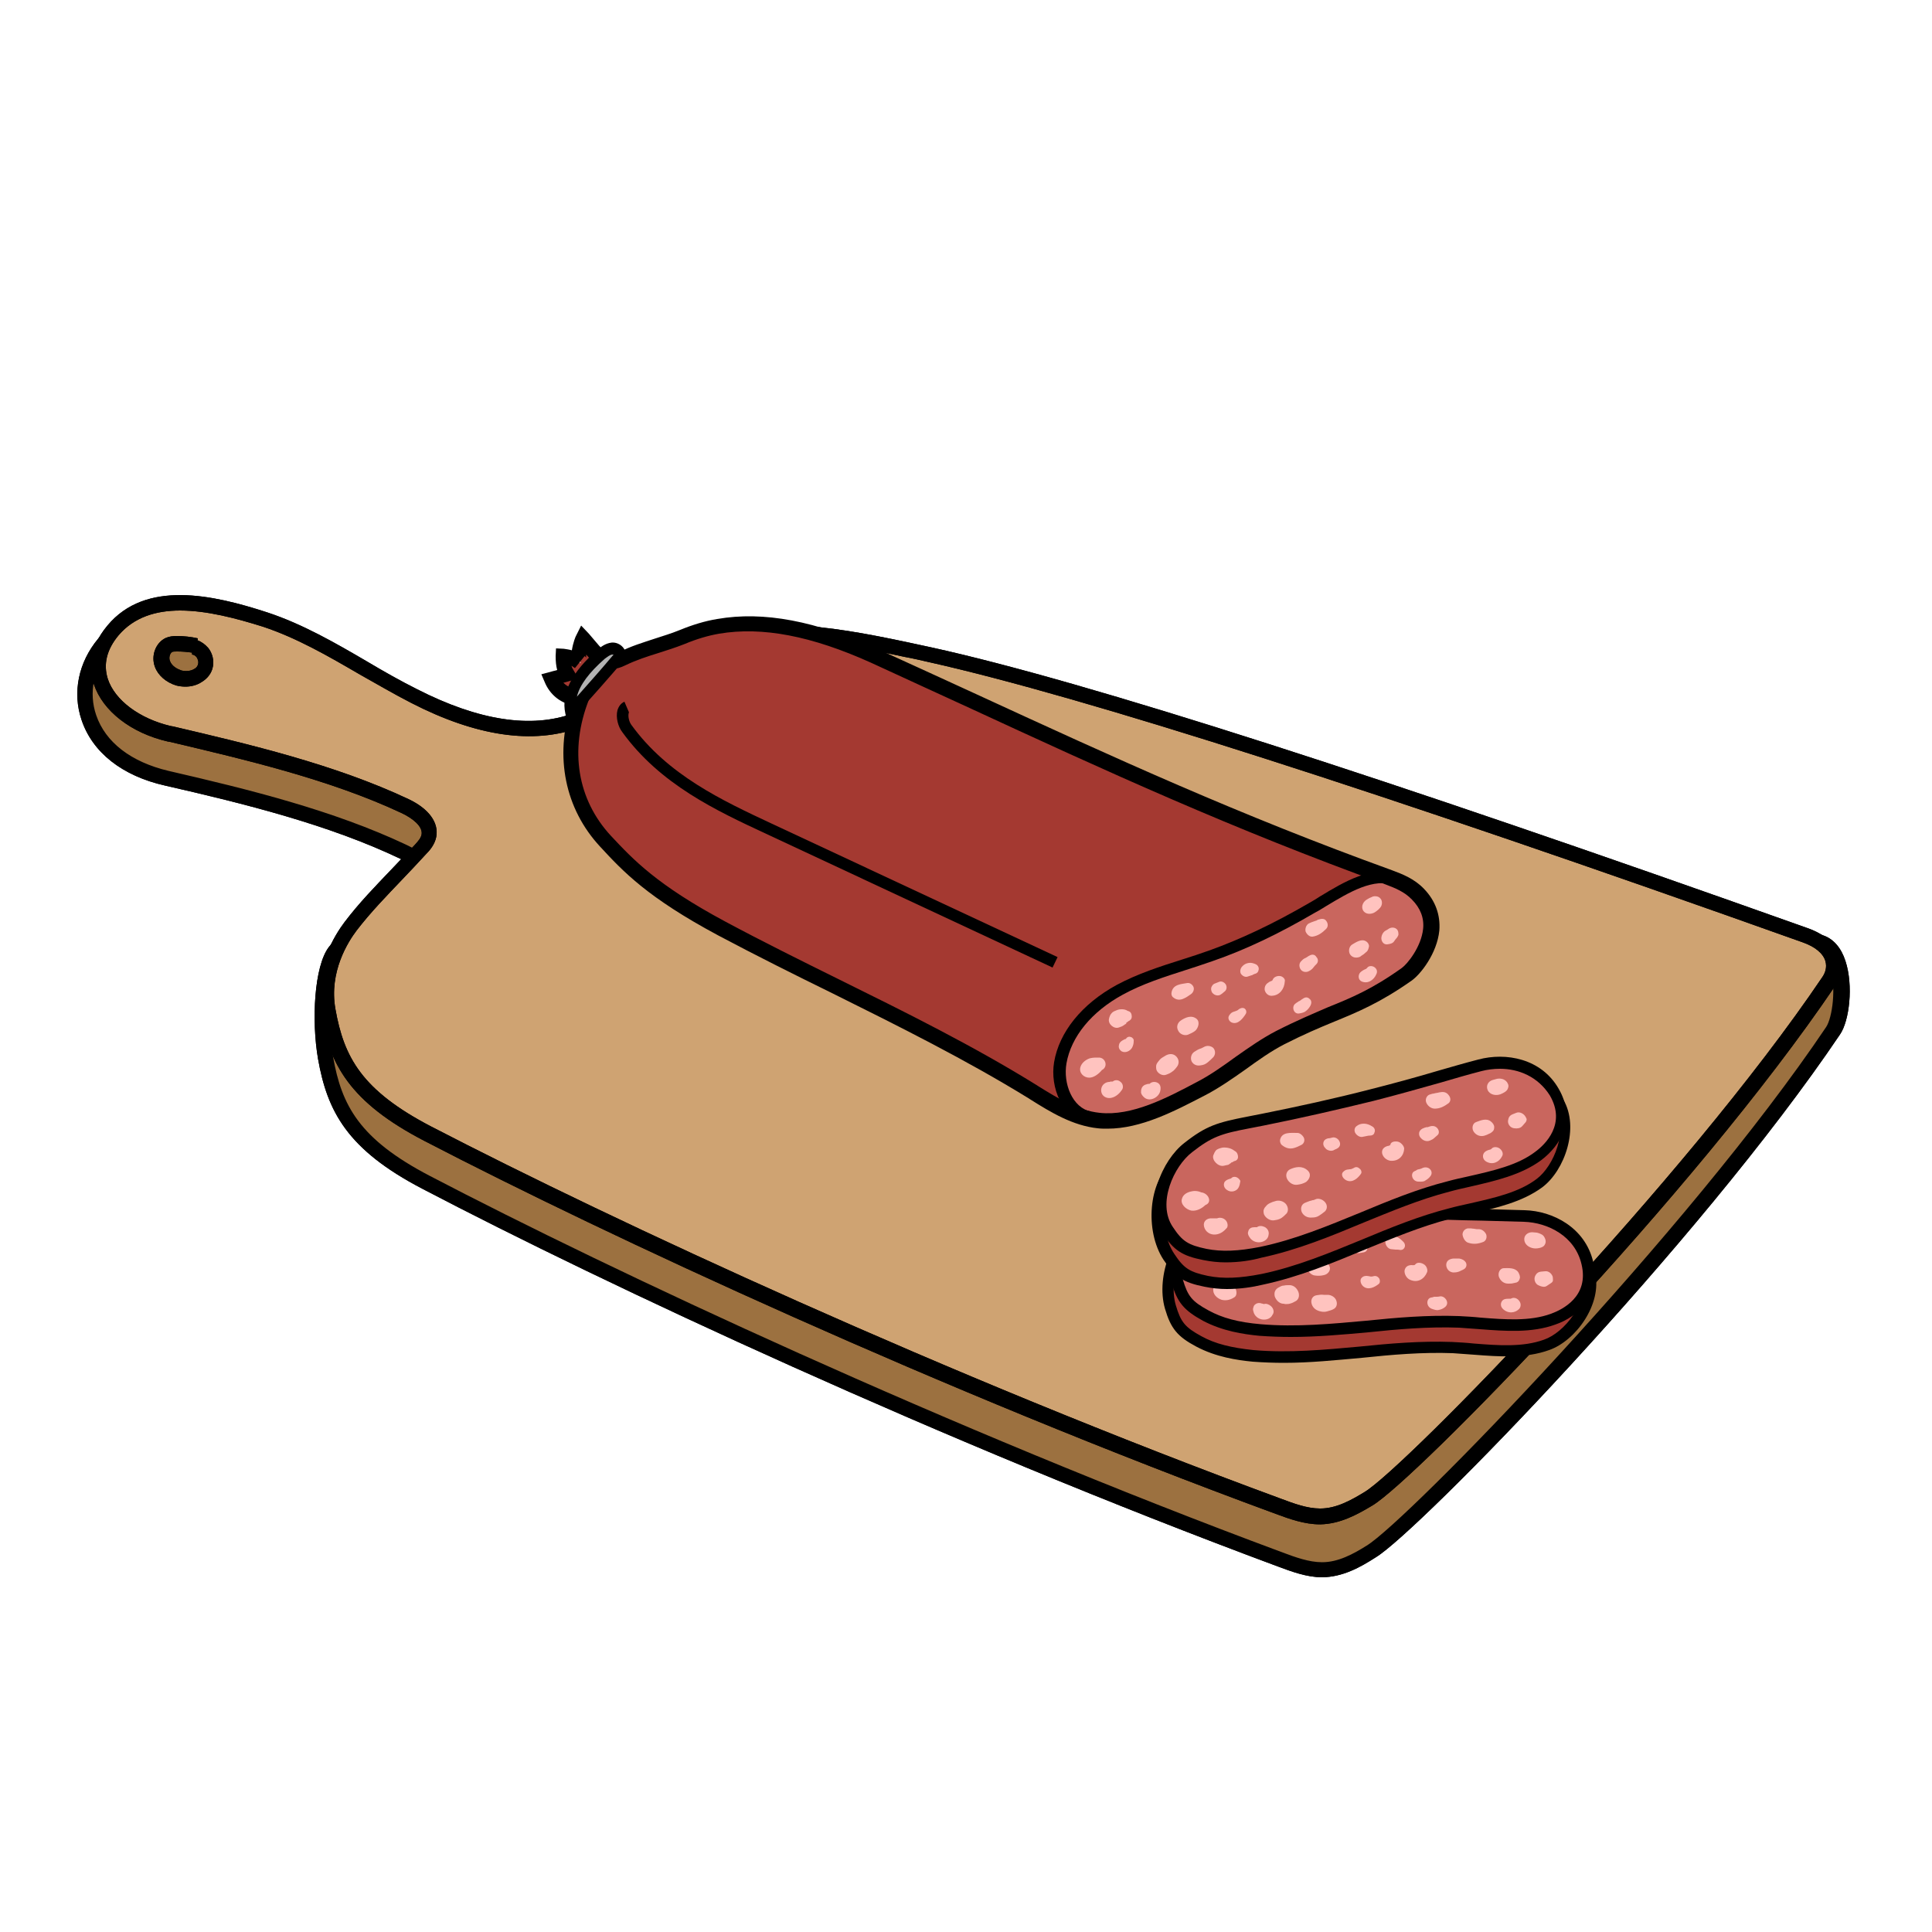
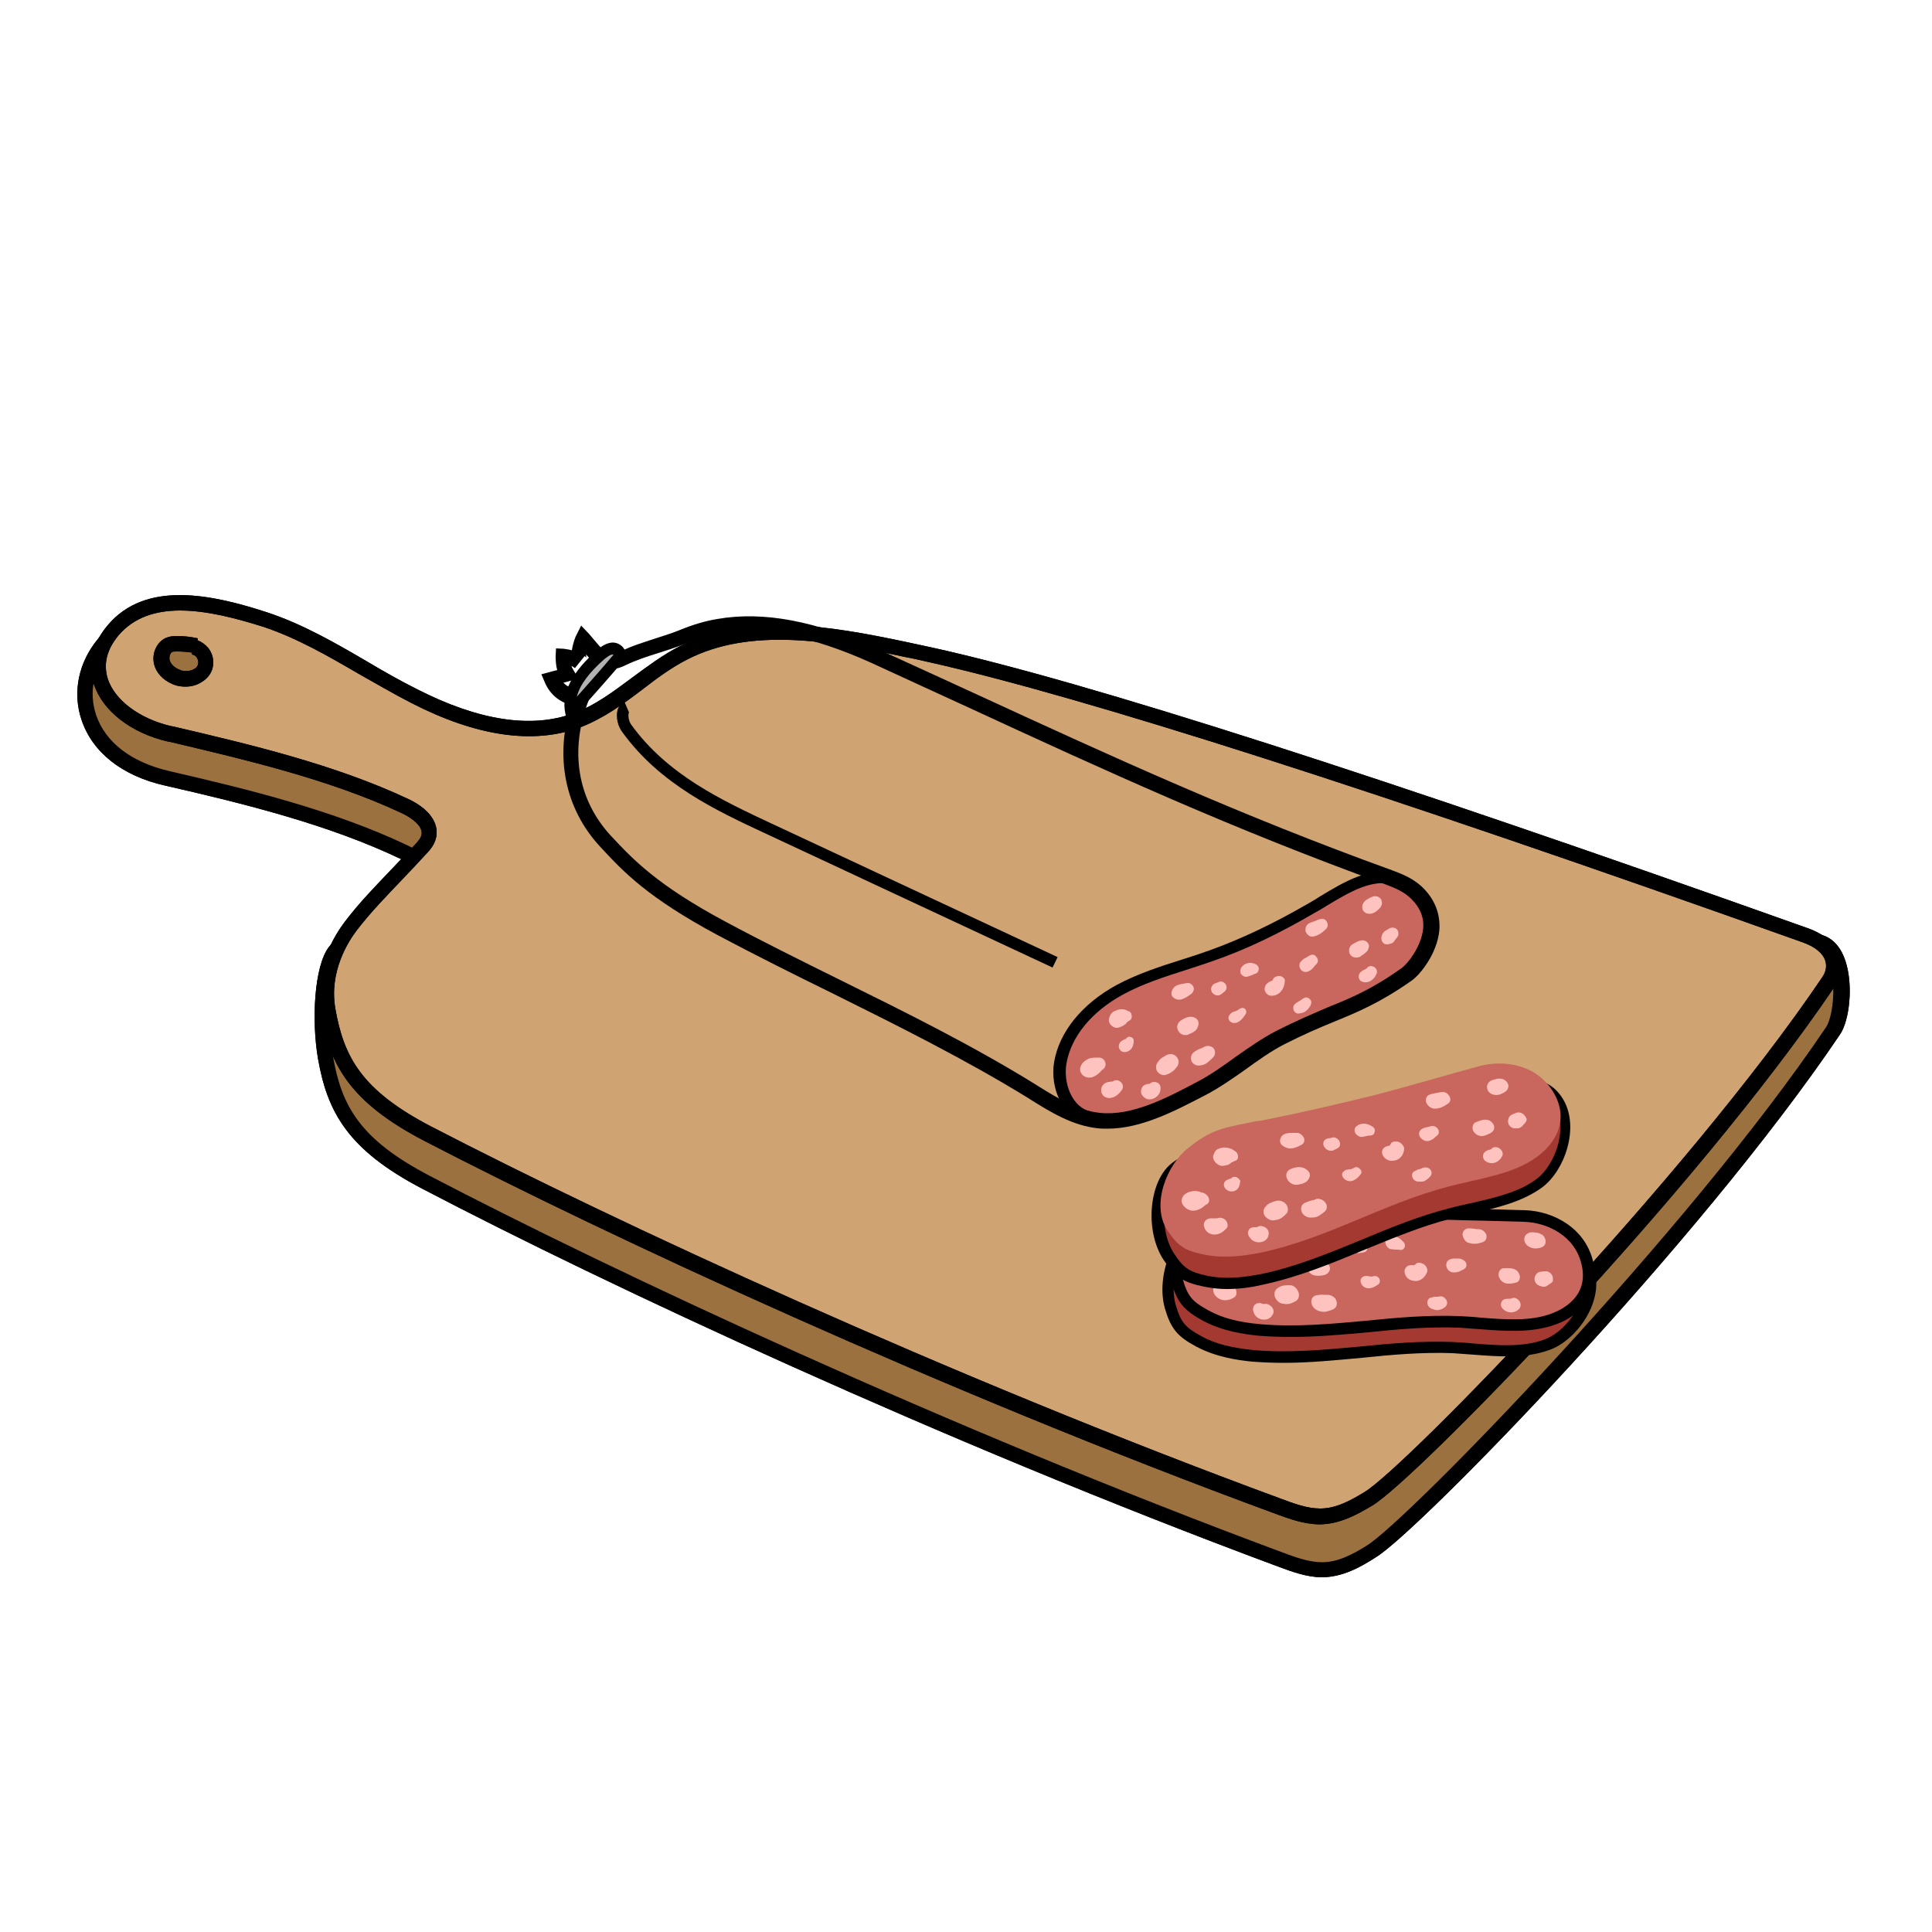
<svg xmlns="http://www.w3.org/2000/svg" version="1.1" id="Layer_1" x="0px" y="0px" viewBox="0 0 500 500" style="enable-background:new 0 0 500 500;" xml:space="preserve">
  <style type="text/css">
	.st0{fill:#006837;}
	.st1{fill:#E8231C;}
	.st2{fill:#417338;}
	.st3{fill:#C20A10;}
	.st4{fill:#A12318;}
	.st5{fill:#F15A24;}
	.st6{fill:#FFFFFF;}
	.st7{fill:#FFB1AB;}
	.st8{fill:#CD2D1F;}
	.st9{fill:#DB584D;}
	.st10{fill:#C28650;}
	.st11{fill:#FFC48D;}
	.st12{fill:#FCD895;}
	.st13{fill:#96070D;}
	.st14{fill:#FB953B;}
	.st15{fill:#8C6539;}
	.st16{fill:#FFDC73;}
	.st17{fill:#D68F32;}
	.st18{fill:#FFCC36;}
	.st19{fill:#873813;}
	.st20{fill:#B5621D;}
	.st21{fill:#DEA62C;}
	.st22{fill:#FCF8B8;}
	.st23{fill:#F2B363;}
	.st24{fill:#CC9248;}
	.st25{fill:#F0A637;}
	.st26{fill:#C49074;}
	.st27{fill:#754D37;}
	.st28{fill:#CC5225;}
	.st29{fill:#FFA482;}
	.st30{fill:#C2796B;}
	.st31{fill:#BD4E38;}
	.st32{fill:#A1341F;}
	.st33{fill:#E0D798;}
	.st34{fill:#B8B285;}
	.st35{fill:#B0974C;}
	.st36{fill:#E4C462;}
	.st37{fill:#86A1CF;}
	.st38{fill:#C9DEFF;}
	.st39{display:none;}
	.st40{display:inline;fill:#FFEDBA;}
	.st41{display:inline;fill:none;stroke:#000000;stroke-width:4;stroke-miterlimit:10;}
	.st42{fill:#D4B65D;}
	.st43{fill:#EBB79B;}
	.st44{fill:#A67460;}
	.st45{fill:#9C7140;}
	.st46{fill:#CFA372;}
	.st47{fill:#A43931;}
	.st48{fill:#C9665E;}
	.st49{fill:#B3B3B3;}
	.st50{fill:#FFC3BF;}
	.st51{fill:#86514E;}
	.st52{fill:#FFDDB3;}
	.st53{fill:#B56D6A;}
	.st54{fill:#E3B7B6;}
	.st55{fill:#CCAFA4;}
	.st56{fill:#D9A190;}
	.st57{fill:#C97270;}
	.st58{fill:#BC7E65;}
	.st59{fill:#FFEADB;}
	.st60{fill:#666666;}
	.st61{fill:#FCE18D;}
	.st62{fill:#FCA432;}
	.st63{fill:#D66B00;}
	.st64{fill:#FAD1A3;}
	.st65{fill:#FCE7A4;}
	.st66{fill:#9C654C;}
	.st67{fill:#C74E18;}
	.st68{fill:#FCD04C;}
	.st69{fill:#CCA173;}
	.st70{fill:#FFDF80;}
	.st71{fill:#F7AB4F;}
	.st72{fill:#E0931C;}
	.st73{fill:#C72805;}
	.st74{fill:#C7B481;}
	.st75{fill:#FCB962;}
	.st76{fill:#E67A23;}
	.st77{fill:#704C32;}
	.st78{fill:#592B29;}
	.st79{fill:#4A201F;}
	.st80{fill:#7A4A48;}
	.st81{fill:#D4F0FF;}
	.st82{fill:#FFF4C7;}
	.st83{fill:#FCF19F;}
	.st84{fill:#FCE221;}
	.st85{fill:#FCEC71;}
</style>
  <g>
    <g>
      <g>
        <path d="M342.2,408.2c-4,0-8-1.5-11.5-2.8c-87.2-32.4-173.7-72.8-221.3-97.7c-19.6-10.2-24.7-20.1-27.1-33.7     c-1.7-9.9-1-23.9,2.8-28.9c3.2-4.1,7.6-6.3,11.9-8.4c3.7-1.8,7.2-3.5,9.8-6.4c0.9-1,1.5-1.8,1.7-2.6c0.4-2.1-2.3-4.3-5-5.5     C85,213.4,63.3,208,42.7,203.3c-11.1-2.5-18.8-8.6-21.6-17c-2.4-7.1-0.8-14.9,4.3-21c8.2-9.8,22-4.1,34.3,1     c3.2,1.3,6.2,2.5,9,3.5c9.1,3,17.7,8,25.9,12.8c4.3,2.5,8.7,5.1,13.1,7.3c16,8.2,29.6,10.3,40.6,6.3c5.6-2,10.3-5.6,15.4-9.4     c3.8-2.9,7.8-5.8,12.2-8.1c17.6-9,38.9-5.4,59.2-1v0c2.2,0.5,4.3,1,6.5,1.4c2.8,0.6,6.7,1.2,11.6,2c25.4,4,84.9,13.3,218.7,61     c2.6,0.9,4.6,3.2,5.7,6.6c2.1,6.4,1,15.5-1.4,19c-36.6,54.3-109.1,128.6-120.1,135.3C351.9,405.7,347.5,408.1,342.2,408.2     C342.3,408.2,342.3,408.2,342.2,408.2z M37.5,164c-3.6,0-6.7,1.1-9.1,3.9c-4.2,5-5.5,11.4-3.5,17.2c2.4,7,9,12.1,18.7,14.4     c20.8,4.8,42.7,10.2,61.7,19.2c5.3,2.5,7.9,6.1,7.2,9.9c-0.4,2-1.7,3.5-2.7,4.5c-3.1,3.4-7.1,5.4-11,7.3c-4,2-7.9,3.9-10.5,7.3     c-2.7,3.6-3.7,16.1-2.1,25.8c2.2,12.6,6.8,21.3,25,30.8c47.5,24.8,133.8,65.2,220.8,97.5c3.2,1.2,6.8,2.5,10.1,2.5c0,0,0,0,0.1,0     c4.1,0,8-2.1,11.5-4.3c10.5-6.4,83.4-81.4,118.9-134.2c1.6-2.4,2.7-10.3,1-15.5c-0.7-2.2-1.8-3.6-3.2-4.1     c-133.4-47.5-192.6-56.8-217.9-60.8c-5.2-0.8-8.9-1.4-11.9-2.1c-2.2-0.5-4.3-1-6.5-1.4v0c-19.6-4.3-40.1-7.8-56.5,0.6     c-4.1,2.1-7.9,4.9-11.6,7.7c-5,3.8-10.3,7.7-16.4,9.9c-12.1,4.4-26.8,2.2-43.8-6.5c-4.5-2.3-9-4.9-13.3-7.4     c-8.5-4.9-16.4-9.6-25.2-12.5c-2.9-1-6-2.2-9.2-3.6C50.9,167,43.5,164,37.5,164z" />
      </g>
      <g>
        <path class="st45" d="M234.6,179.8c-19.6-4.3-40.8-8-57.9,0.8c-9.8,5-17.4,13.7-27.8,17.5c-13.6,5-29,0.4-42.2-6.4     c-13.1-6.7-25.1-15.5-38.7-20c-13.5-4.5-31.9-16-41.1-5c-9.6,11.5-5.5,29.8,16.3,34.8c20,4.6,42.2,10,61.3,19     c3.1,1.5,6.8,4.2,6.1,7.7c-0.3,1.4-1.3,2.5-2.2,3.6c-6,6.6-16.1,7.5-21.6,14.7c-3.3,4.3-4.1,17.8-2.5,27.3     c2.2,12.6,6.5,22,26,32.2c50.1,26.1,136.9,66.3,221,97.6c3.6,1.3,7.3,2.7,10.9,2.6c4.6,0,8.7-2.3,12.5-4.6     c10.7-6.5,83.5-81.2,119.5-134.8c2.9-4.3,3.9-20.1-3.3-22.7c-159.5-56.8-212.3-59-230-63C238.9,180.7,236.7,180.2,234.6,179.8z" />
        <path d="M342.2,408.2c-4,0-8-1.5-11.5-2.8c-87.2-32.4-173.7-72.8-221.3-97.7c-19.6-10.2-24.7-20.1-27.1-33.7     c-1.7-9.9-1-23.9,2.8-28.9c3.2-4.1,7.6-6.3,11.9-8.4c3.7-1.8,7.2-3.5,9.8-6.4c0.9-1,1.5-1.8,1.7-2.6c0.4-2.1-2.3-4.3-5-5.5     C85,213.4,63.3,208,42.7,203.3c-11.1-2.5-18.8-8.6-21.6-17c-2.4-7.1-0.8-14.9,4.3-21c8.2-9.8,22-4.1,34.3,1     c3.2,1.3,6.2,2.5,9,3.5c9.1,3,17.7,8,25.9,12.8c4.3,2.5,8.7,5.1,13.1,7.3c16,8.2,29.6,10.3,40.6,6.3c5.6-2,10.3-5.6,15.4-9.4     c3.8-2.9,7.8-5.8,12.2-8.1c17.6-9,38.9-5.4,59.2-1v0c2.2,0.5,4.3,1,6.5,1.4c2.8,0.6,6.7,1.2,11.6,2c25.4,4,84.9,13.3,218.7,61     c2.6,0.9,4.6,3.2,5.7,6.6c2.1,6.4,1,15.5-1.4,19c-36.6,54.3-109.1,128.6-120.1,135.3C351.9,405.7,347.5,408.1,342.2,408.2     C342.3,408.2,342.3,408.2,342.2,408.2z M37.5,164c-3.6,0-6.7,1.1-9.1,3.9c-4.2,5-5.5,11.4-3.5,17.2c2.4,7,9,12.1,18.7,14.4     c20.8,4.8,42.7,10.2,61.7,19.2c5.3,2.5,7.9,6.1,7.2,9.9c-0.4,2-1.7,3.5-2.7,4.5c-3.1,3.4-7.1,5.4-11,7.3c-4,2-7.9,3.9-10.5,7.3     c-2.7,3.6-3.7,16.1-2.1,25.8c2.2,12.6,6.8,21.3,25,30.8c47.5,24.8,133.8,65.2,220.8,97.5c3.2,1.2,6.8,2.5,10.1,2.5c0,0,0,0,0.1,0     c4.1,0,8-2.1,11.5-4.3c10.5-6.4,83.4-81.4,118.9-134.2c1.6-2.4,2.7-10.3,1-15.5c-0.7-2.2-1.8-3.6-3.2-4.1     c-133.4-47.5-192.6-56.8-217.9-60.8c-5.2-0.8-8.9-1.4-11.9-2.1c-2.2-0.5-4.3-1-6.5-1.4v0c-19.6-4.3-40.1-7.8-56.5,0.6     c-4.1,2.1-7.9,4.9-11.6,7.7c-5,3.8-10.3,7.7-16.4,9.9c-12.1,4.4-26.8,2.2-43.8-6.5c-4.5-2.3-9-4.9-13.3-7.4     c-8.5-4.9-16.4-9.6-25.2-12.5c-2.9-1-6-2.2-9.2-3.6C50.9,167,43.5,164,37.5,164z" />
      </g>
      <g>
        <path class="st46" d="M234.4,168.2c-19.6-4.2-40.6-7.8-57.6,0.9c-9.7,5-17.4,13.7-27.7,17.4c-13.5,4.9-28.9,0.4-42-6.3     c-13-6.6-25-15.4-38.6-19.8c-13.5-4.4-30.1-8.2-39.3,2.8c-9.6,11.5,0.4,23.4,14.6,26.7c19.9,4.7,42,9.8,61.1,18.8     c3.1,1.5,6.8,4.2,6.1,7.6c-0.3,1.4-1.2,2.5-2.2,3.5c-6,6.6-12.5,12.7-18,19.9c-3.3,4.3-7.5,12.4-5.9,21.9     c2.2,12.5,6.5,21.9,25.9,31.9c49.9,25.8,136.3,65.5,220.1,96.4c3.6,1.3,7.2,2.6,10.8,2.6c4.6,0,8.7-2.3,12.5-4.6     c10.7-6.5,83.2-80.7,119-133.8c2.9-4.3,1.1-9.4-6.1-12c-159.1-56.7-208.5-68.6-226.2-72.5C238.7,169.1,236.6,168.6,234.4,168.2z" />
        <path d="M341.6,394.5c-4,0-7.9-1.4-11.4-2.7c-86.8-31.9-172.9-71.9-220.3-96.5c-19.5-10.1-24.6-19.9-27-33.3     c-1.9-11.2,3.8-20.1,6.3-23.4c3.7-4.9,8-9.3,12.1-13.6c2-2.1,4.1-4.3,6.1-6.4c0.9-1,1.5-1.7,1.7-2.6c0.4-2.1-2.3-4.2-5-5.5     c-18.7-8.8-40.7-13.9-60.1-18.5l-0.6-0.1c-9.5-2.2-16.8-7.9-19.1-14.8c-1.2-3.6-1.6-9.1,3.5-15.2c9.9-11.9,27.3-8,41.4-3.4     c9.1,3,17.6,7.9,25.8,12.7c4.2,2.5,8.6,5,13,7.2c15.9,8.1,29.5,10.2,40.4,6.2c5.6-2,10.3-5.6,15.3-9.3c3.8-2.8,7.8-5.8,12.1-8     c17.5-9,38.7-5.4,59-1.1v0c2.2,0.5,4.3,0.9,6.5,1.4c39.9,8.8,116.1,33.3,226.5,72.6c4.3,1.5,7.3,4.1,8.3,7.3     c0.8,2.5,0.4,5.3-1.2,7.7C438.4,309.2,366.2,383,355.2,389.6c-4,2.4-8.4,4.8-13.5,4.9C341.7,394.5,341.6,394.5,341.6,394.5z      M46.6,158c-6.2,0-11.9,1.7-15.9,6.4c-3.1,3.7-4,7.5-2.8,11.3c1.8,5.5,8.2,10.3,16.3,12.2l0.6,0.1c19.6,4.6,41.8,9.8,60.9,18.8     c5.3,2.5,7.9,6.1,7.2,9.8c-0.4,2-1.7,3.5-2.7,4.5c-2,2.2-4.1,4.4-6.1,6.5c-4,4.2-8.2,8.5-11.8,13.2c-2.2,2.9-7.2,10.7-5.5,20.3     c2.2,12.5,6.8,21.1,24.9,30.5c47.3,24.5,133.2,64.4,219.9,96.3c3.2,1.2,6.7,2.5,10,2.5c0,0,0.1,0,0.1,0c4.1,0,7.9-2.1,11.5-4.3     c10.5-6.4,83.1-80.9,118.4-133.2c0.7-1,1.3-2.5,0.8-4.2c-0.6-2-2.7-3.7-5.8-4.8c-110.2-39.3-186.3-63.6-226-72.5     c-2.2-0.5-4.3-1-6.5-1.4l0,0c-19.5-4.2-40-7.7-56.3,0.7c-4.1,2.1-7.9,4.9-11.5,7.7c-5,3.8-10.2,7.6-16.3,9.9     c-12,4.4-26.7,2.3-43.6-6.4c-4.5-2.3-8.9-4.9-13.2-7.3c-8.4-4.9-16.4-9.5-25.1-12.4C61.1,160,53.5,158,46.6,158z" />
      </g>
      <g>
        <path d="M341.6,394.5c-4,0-7.9-1.4-11.4-2.7c-86.8-31.9-172.9-71.9-220.3-96.5c-19.5-10.1-24.6-19.9-27-33.3     c-1.9-11.2,3.8-20.1,6.3-23.4c3.7-4.9,8-9.3,12.1-13.6c2-2.1,4.1-4.3,6.1-6.4c0.9-1,1.5-1.7,1.7-2.6c0.4-2.1-2.3-4.2-5-5.5     c-18.7-8.8-40.7-13.9-60.1-18.5l-0.6-0.1c-9.5-2.2-16.8-7.9-19.1-14.8c-1.2-3.6-1.6-9.1,3.5-15.2c9.9-11.9,27.3-8,41.4-3.4     c9.1,3,17.6,7.9,25.8,12.7c4.2,2.5,8.6,5,13,7.2c15.9,8.1,29.5,10.2,40.4,6.2c5.6-2,10.3-5.6,15.3-9.3c3.8-2.8,7.8-5.8,12.1-8     c17.5-9,38.7-5.4,59-1.1v0c2.2,0.5,4.3,0.9,6.5,1.4c39.9,8.8,116.1,33.3,226.5,72.6c4.3,1.5,7.3,4.1,8.3,7.3     c0.8,2.5,0.4,5.3-1.2,7.7C438.4,309.2,366.2,383,355.2,389.6c-4,2.4-8.4,4.8-13.5,4.9C341.7,394.5,341.6,394.5,341.6,394.5z      M46.6,158c-6.2,0-11.9,1.7-15.9,6.4c-3.1,3.7-4,7.5-2.8,11.3c1.8,5.5,8.2,10.3,16.3,12.2l0.6,0.1c19.6,4.6,41.8,9.8,60.9,18.8     c5.3,2.5,7.9,6.1,7.2,9.8c-0.4,2-1.7,3.5-2.7,4.5c-2,2.2-4.1,4.4-6.1,6.5c-4,4.2-8.2,8.5-11.8,13.2c-2.2,2.9-7.2,10.7-5.5,20.3     c2.2,12.5,6.8,21.1,24.9,30.5c47.3,24.5,133.2,64.4,219.9,96.3c3.2,1.2,6.7,2.5,10,2.5c0,0,0.1,0,0.1,0c4.1,0,7.9-2.1,11.5-4.3     c10.5-6.4,83.1-80.9,118.4-133.2c0.7-1,1.3-2.5,0.8-4.2c-0.6-2-2.7-3.7-5.8-4.8c-110.2-39.3-186.3-63.6-226-72.5     c-2.2-0.5-4.3-1-6.5-1.4l0,0c-19.5-4.2-40-7.7-56.3,0.7c-4.1,2.1-7.9,4.9-11.5,7.7c-5,3.8-10.2,7.6-16.3,9.9     c-12,4.4-26.7,2.3-43.6-6.4c-4.5-2.3-8.9-4.9-13.2-7.3c-8.4-4.9-16.4-9.5-25.1-12.4C61.1,160,53.5,158,46.6,158z" />
      </g>
      <g>
        <path class="st45" d="M50.9,167.2c-1.7-0.4-3.4-0.6-5.1-0.5c-0.7,0-1.4,0-2,0.3c-1.7,0.7-2.4,3.1-1.7,4.9     c0.7,1.8,2.4,3.1,4.2,3.6c2.8,0.8,6.4-0.4,6.9-3.3c0.4-2.2-1.3-4.6-3.4-4.7" />
        <path d="M48,177.7c-0.8,0-1.6-0.1-2.4-0.3c-2.6-0.8-4.7-2.6-5.5-4.8c-1.1-2.9,0.2-6.3,2.8-7.5c0.9-0.4,1.9-0.5,2.8-0.5     c1.9,0,3.7,0.2,5.5,0.6l-0.1,0.5c1.1,0.4,2,1.1,2.8,2c1.1,1.4,1.5,3.2,1.2,4.8c-0.3,1.7-1.4,3.1-2.9,4     C51,177.3,49.5,177.7,48,177.7z M45.9,168.6C45.9,168.6,45.8,168.6,45.9,168.6c-0.5,0-1,0-1.3,0.1c-0.6,0.3-1,1.5-0.6,2.4     c0.5,1.3,1.8,2,2.9,2.4c1.1,0.3,2.5,0.2,3.4-0.4c0.6-0.3,0.9-0.8,1-1.4c0.1-0.5-0.1-1.1-0.4-1.6c-0.3-0.4-0.8-0.7-1.2-0.7l0-0.5     C48.4,168.7,47.1,168.6,45.9,168.6z" />
      </g>
      <g>
        <path d="M48,177.7c-0.8,0-1.6-0.1-2.4-0.3c-2.6-0.8-4.7-2.6-5.5-4.8c-1.1-2.9,0.2-6.3,2.8-7.5c0.9-0.4,1.9-0.5,2.8-0.5     c1.9,0,3.7,0.2,5.5,0.6l-0.1,0.5c1.1,0.4,2,1.1,2.8,2c1.1,1.4,1.5,3.2,1.2,4.8c-0.3,1.7-1.4,3.1-2.9,4     C51,177.3,49.5,177.7,48,177.7z M45.9,168.6C45.9,168.6,45.8,168.6,45.9,168.6c-0.5,0-1,0-1.3,0.1c-0.6,0.3-1,1.5-0.6,2.4     c0.5,1.3,1.8,2,2.9,2.4c1.1,0.3,2.5,0.2,3.4-0.4c0.6-0.3,0.9-0.8,1-1.4c0.1-0.5-0.1-1.1-0.4-1.6c-0.3-0.4-0.8-0.7-1.2-0.7l0-0.5     C48.4,168.7,47.1,168.6,45.9,168.6z" />
      </g>
    </g>
    <g>
-       <path class="st47" d="M185.8,162.2c13.9-2.4,28.1,2,40.5,7.6c46.9,21.3,84.8,39.8,133.1,57.3c2.7,1,5.4,2.1,7.6,4.4    c8.2,8.4-0.4,19-2.9,20.7c-12.9,9.1-19.4,9.4-32.8,16.4c-6.7,3.5-13.8,9.7-20.5,13.2c-8.6,4.5-17.7,9.1-26.4,8.2    c-6.2-0.7-11.7-4.1-17-7.4c-26-16.1-53.9-28-80.5-42.3c-17.6-9.4-23.8-15.8-30.1-22.6c-8.6-9.2-11.9-22.8-6.1-37.3    c-3.2,0.6-6.3-1.3-7.8-4.6c1.3-0.4,2.7-0.7,4-1.1c-0.8-1.3-1.1-3-1-4.8c1.6,0.1,3.2,0.7,4.5,1.8c-0.9-0.8,0.1-5.2,0.6-6.3    c3.1,3.4,5.1,7.8,10.2,5.3c5.2-2.6,10.1-3.4,15.4-5.6C179.5,163.7,182.6,162.8,185.8,162.2z" />
      <path class="st48" d="M295.3,253.7c-6.8,2.6-9.3,3.8-14.4,9c-5.1,5.2-9,16.3-4.9,22.3c2.6,3.8,4.3,4.6,8.9,4.9    c4.6,0.2,9.2-1.1,13.4-2.8c15.9-6.3,29.3-17.7,44.9-24.8c7.3-3.3,15.5-5.8,21.4-11.5c4.7-4.6,7.5-11.1,3.8-17.3    c-4-6.7-11.8-6.7-17.7-3.9c-8.6,4-17.1,8.2-25.8,12.1c-8.7,3.8-17.5,7.5-26.3,10.9C297.6,252.9,296.5,253.3,295.3,253.7z" />
      <g>
        <path d="M286.6,292.1c-0.8,0-1.7,0-2.5-0.1c-6.5-0.7-12.1-4.1-17.5-7.5l-0.3-0.2c-16.4-10.1-33.9-18.8-50.8-27.2     c-9.8-4.8-19.8-9.8-29.6-15c-18.3-9.8-24.6-16.5-30.6-23c-9.1-9.8-11.8-23.3-7.5-36.7c-2.9-0.6-5.5-2.7-6.8-5.8l-0.9-2.1l4.1-1.1     c-0.3-1.1-0.4-2.3-0.4-3.6l0.1-2l2,0.1c0.7,0.1,1.4,0.2,2.1,0.4c0.3-2,1-3.7,1.1-3.8l1.3-2.6l2,2.1c0.6,0.7,1.2,1.4,1.7,2     c2.6,3.1,3.6,4,6.1,2.8c3.1-1.6,6.2-2.5,9.2-3.5c2.1-0.7,4.2-1.3,6.4-2.2c3.4-1.4,6.7-2.4,9.8-2.9h0c12-2.1,25.6,0.5,41.6,7.8     c8.5,3.9,16.7,7.6,24.7,11.3c36.9,17,68.8,31.6,108.3,45.9c2.7,1,5.8,2.2,8.3,4.8c3,3.1,4.3,6.8,4,10.8c-0.6,6-4.9,11.4-7.2,13     c-8.1,5.7-13.9,8.1-20,10.6c-3.9,1.6-7.9,3.3-13,5.9c-3.3,1.7-6.7,4.1-10,6.5c-3.4,2.4-7,4.9-10.5,6.7     C303.9,287.6,295.3,292.1,286.6,292.1z M153.7,177.8l-1.3,3.3c-5.1,13-3,25.8,5.7,35.2c5.8,6.2,11.9,12.7,29.6,22.2     c9.7,5.2,19.8,10.2,29.5,15c17,8.4,34.6,17.1,51.2,27.4l0.3,0.2c5,3.1,10.2,6.3,15.9,6.9c8.3,0.9,17.3-3.8,25.2-8     c3.3-1.7,6.7-4.1,10-6.5c3.4-2.4,7-4.9,10.5-6.7c5.3-2.7,9.4-4.4,13.3-6.1c6.2-2.5,11.5-4.7,19.2-10.2c1.4-1,5-5.4,5.5-10.1     c0.3-2.8-0.7-5.4-2.9-7.6c-1.9-2-4.4-3-6.8-3.9c-39.7-14.4-71.6-29-108.6-46.1c-8-3.7-16.2-7.4-24.6-11.3     c-15.3-6.9-28.1-9.4-39.3-7.5c-2.9,0.5-5.9,1.4-9,2.7c-2.3,0.9-4.5,1.6-6.7,2.3c-2.9,0.9-5.7,1.8-8.6,3.2     c-4.8,2.4-7.9-0.2-10.1-2.8c0,0.4,0,0.7,0,0.9c0-0.1-0.1-0.3-0.4-0.5l-2.5,3.1c-0.3-0.2-0.6-0.4-0.9-0.6c0.1,0.4,0.3,0.8,0.5,1.1     l1.3,2.2l-3.9,1.1c1.2,1.2,2.7,1.7,4.3,1.4L153.7,177.8z" />
      </g>
      <g>
        <path d="M272.4,250.4l-74.1-34.6c-12.9-6-27.5-12.8-37.3-26.4c-1-1.3-1.7-3.7-1.2-5.6c0.3-1,0.9-1.8,1.8-2.2l1.2,2.8     c-0.1,0-0.1,0.2-0.1,0.2c-0.2,0.8,0.1,2.2,0.7,3c9.4,13,23.6,19.6,36.2,25.5l74.1,34.6L272.4,250.4z" />
      </g>
      <g>
        <path d="M281.5,290.8c-6.6-1.4-9.8-9.4-8.7-15.9c1.3-7.8,7.2-15.1,16.2-20c5.4-2.9,11.3-4.8,17-6.6c2.3-0.7,4.6-1.5,6.9-2.3     c8.1-2.9,16.6-6.9,25.9-12.3c0.9-0.5,1.9-1.1,2.8-1.7c6.3-3.8,13.5-8.2,20.6-5.7l-1,2.8c-5.8-2-12,1.8-18,5.4     c-1,0.6-1.9,1.2-2.9,1.7c-9.4,5.5-18,9.6-26.4,12.5c-2.3,0.8-4.7,1.6-6.9,2.3c-5.6,1.8-11.3,3.6-16.4,6.4     c-8.1,4.4-13.4,10.9-14.6,17.8c-0.9,5.2,1.5,11.5,6.4,12.5L281.5,290.8z" />
      </g>
      <path class="st49" d="M160.5,169.8c0.2-1.1-1-2-2.1-1.9c-1.1,0.1-2,0.8-2.8,1.5c-4.5,3.8-9,9.2-7.8,14.9    c4.4-4.8,8.6-9.6,12.8-14.6" />
      <g>
        <path d="M146.9,187.5l-0.6-2.9c-1.1-5.2,1.7-10.7,8.3-16.4c0.8-0.7,2-1.7,3.7-1.9c1.1-0.1,2.2,0.4,2.9,1.2     c0.6,0.7,0.9,1.6,0.7,2.5l-1.3-0.3l1.1,0.9c-4.2,4.9-8.5,9.8-12.9,14.6L146.9,187.5z M158.5,169.4     C158.5,169.4,158.5,169.4,158.5,169.4c-0.6,0-1.3,0.6-2,1.1c-4,3.5-6.5,6.8-7.2,9.8c3.2-3.6,6.4-7.2,9.5-10.9     C158.8,169.4,158.6,169.4,158.5,169.4z" />
      </g>
      <path class="st50" d="M357.5,232.9c-0.2-0.4-0.6-0.8-1.1-0.9c-0.5-0.1-1-0.1-1.5,0.2c-0.3,0.1-0.7,0.3-1,0.5    c-1,0.5-1.7,1.7-1.2,2.8c0.6,1.2,2.1,1.2,3.1,0.6c0.6-0.4,1.4-1,1.7-1.7C357.7,233.9,357.7,233.4,357.5,232.9z M361.6,240.6    c-0.5-0.6-1.4-0.7-2.1-0.3c-0.3,0.2-0.6,0.4-1,0.6c-0.6,0.4-0.9,1-1,1.7c-0.1,0.9,0.5,1.9,1.5,1.8c0.7-0.1,1.4-0.2,1.8-0.8    c0.2-0.3,0.4-0.6,0.7-0.9c0.2-0.3,0.5-0.7,0.4-1.1C361.9,241.2,361.8,240.9,361.6,240.6z M355.7,250.3c-0.6-0.4-1.5-0.4-1.9,0.2    c-0.1,0.1-0.1,0.1-0.2,0.2c0,0,0,0,0,0c0,0,0,0,0,0c-0.1,0-0.1,0.1-0.2,0.1c0,0,0,0,0,0c-0.5,0.2-1,0.5-1.4,0.9    c-0.6,0.7-0.5,1.9,0.4,2.3c1.6,0.7,3.2-0.4,3.8-1.9C356.5,251.5,356.4,250.8,355.7,250.3z M353.1,246.8c0.2-0.2,0.5-0.4,0.7-0.6    c0.3-0.4,0.4-0.8,0.5-1.3c0-0.6-0.4-1.1-0.8-1.3c-1.1-0.7-2.5,0.2-3.5,0.8c-0.9,0.5-1.1,1.8-0.6,2.6c0.6,0.9,1.7,1,2.6,0.6    C352.3,247.3,352.8,247.1,353.1,246.8z M341.2,238c0.2-0.1-0.4,0.1-0.4,0.2c-0.2,0.1-0.4,0.1-0.6,0.2c-0.1,0-1,0.4-0.6,0.2    c-0.3,0.1-0.6,0.3-0.9,0.4c-0.7,0.4-1,1.4-0.8,2.1c0.3,0.7,1,1.4,1.8,1.3c1.4-0.2,2.5-1,3.5-2c0.6-0.6,0.5-1.5,0-2.1    C342.8,237.7,342,237.7,341.2,238z M338.9,247.3c-0.2,0.1-0.4,0.2-0.5,0.3c-0.1,0-0.1,0-0.1,0.1c-0.1,0-0.1,0-0.2,0.1    c-0.4,0.2-0.7,0.3-1,0.6c-0.1,0.1-0.3,0.3-0.4,0.4c-0.6,0.6-0.5,1.6,0,2.2c0.5,0.6,1.4,0.7,2.1,0.3c0.4-0.2,0.8-0.5,1.1-0.9    c0.2-0.3,0.5-0.6,0.8-0.9c0.5-0.5,0.5-1.3,0-1.8C340.3,247,339.6,246.9,338.9,247.3z M337,258.6c0.2-0.2-0.2,0.1-0.3,0.2    c0,0-0.3,0.2-0.3,0.2c-0.1,0.1-0.3,0.1-0.4,0.2c-0.1,0.1-0.2,0.2-0.3,0.2c-0.1,0.1-0.3,0.2-0.4,0.3c-1.1,0.7-0.6,2.7,0.8,2.6    c0.6-0.1,1.3-0.2,1.8-0.6c0.4-0.3,0.8-0.7,1.1-1.2c0.4-0.6,0.6-1.5-0.1-2C338.3,257.9,337.6,258.1,337,258.6z M320.6,261.2    c-0.3,0.3-0.6,0.4-0.9,0.5c-0.2,0.1-0.4,0.1-0.6,0.2c-0.5,0.2-0.7,0.5-1,0.9c-0.5,0.8,0.1,1.7,0.9,1.9c1.5,0.4,2.7-1.2,3.4-2.3    c0.3-0.5,0.1-1.1-0.3-1.4C321.6,260.7,321,260.9,320.6,261.2z M325.1,249.6c-0.6-0.3-1.3-0.5-1.9-0.4c-0.7,0.1-1.3,0.4-1.8,1    c-0.4,0.5-0.6,1.3-0.2,1.9c0.4,0.5,1.1,0.9,1.8,0.6c0.3-0.1,0.6-0.2,0.9-0.3c0.2,0,0.3-0.1,0.4-0.2c0.1,0,0.5-0.1,0.2-0.1    c0.6-0.1,1.1-0.4,1.2-1C325.9,250.5,325.6,249.9,325.1,249.6z M306.4,258.4c0.7-0.3,1.2-0.7,1.8-1.1c0.6-0.4,0.9-1.2,0.7-1.8    c-0.2-0.6-0.9-1.2-1.6-1.1c-1.6,0.3-3.7,0.3-4.1,2.4c-0.1,0.5,0,1,0.4,1.3C304.4,258.8,305.4,258.9,306.4,258.4z M309.7,263.7    c-1.3-1.1-2.9-0.4-4.1,0.4c-0.9,0.6-1.2,1.7-0.7,2.6c0.4,0.9,1.5,1.4,2.5,1.1c0.7-0.3,1.4-0.6,2-1.1    C310.1,266,310.6,264.5,309.7,263.7z M311.5,271c-0.2,0.1-0.4,0.2-0.6,0.3c0,0,0,0,0,0c-0.1,0-0.2,0.1-0.3,0.1    c-0.6,0.2-1,0.5-1.5,0.8c-0.8,0.5-1.1,1.6-0.7,2.5c0.5,0.9,1.4,1.2,2.4,1c0.7-0.1,1.2-0.3,1.8-0.8c0.5-0.4,0.9-0.8,1.4-1.3    c0.6-0.7,0.6-1.7,0-2.4C313.3,270.6,312.3,270.5,311.5,271z M299.3,280.1c-0.6-0.2-1.3-0.1-1.8,0.4c-0.1,0-0.2,0-0.3,0    c-0.2,0-0.3,0.1-0.5,0.1c0,0,0.1,0,0.1,0c-0.6,0.1-1.2,0.5-1.4,1.2c-0.1,0.3-0.1,0.6-0.1,1c0.1,0.4,0.3,0.7,0.6,1    c1.4,1.6,4.1,0.3,4.4-1.6C300.5,281.2,300.2,280.4,299.3,280.1z M301.8,273.1c-0.3,0.2-0.7,0.4-1,0.6c-0.5,0.3-0.8,0.7-1.1,1.1    c-0.3,0.4-0.5,0.7-0.5,1.2c0,0.4,0,0.9,0.3,1.3c0.5,0.7,1.5,1.2,2.4,0.8c0.2-0.1,0.3-0.1,0.5-0.2c0.5-0.2,0.9-0.5,1.3-0.8    c0.3-0.3,0.6-0.6,0.8-0.9c0.7-0.8,0.7-1.9,0-2.7C303.8,272.7,302.8,272.6,301.8,273.1z M289.6,265.9c0.3-0.1,0.5-0.2,0.8-0.3    c0.2-0.1,0.3-0.2,0.5-0.3c0,0,0.1-0.1,0.1-0.1c0.1-0.1,0.2-0.1,0.2-0.1c0.1-0.1,0.3-0.2,0.4-0.4c-0.1,0-0.1,0.1-0.2,0.1    c0-0.1,0.2-0.2,0.2-0.2c0.2-0.1,0.3-0.2,0.4-0.3c0.5-0.2,0.9-0.6,0.9-1.2c0-0.6-0.2-1.2-0.8-1.4c-0.1,0-0.2-0.1-0.3-0.1    c-0.7-0.5-1.9-0.5-2.7-0.2c-0.5,0.2-1.1,0.4-1.4,0.8c-0.4,0.4-0.6,1-0.7,1.5C286.7,265,288.3,266.4,289.6,265.9z M285.2,276.9    c0.1,0,0.1-0.1,0.2-0.1c1.4-1,0.6-3.1-1-3.1c0,0-0.2,0-0.3,0c0,0-0.1,0-0.3,0c-0.1,0-0.2,0-0.4,0c-0.4,0-1,0.1-1.4,0.2    c-1.1,0.4-2.1,1.2-2.4,2.3c-0.4,1.5,0.9,2.7,2.3,2.7C283.1,278.9,284.4,277.9,285.2,276.9z M288.1,279.8    C288,279.9,288,279.9,288.1,279.8c-0.1,0.1-0.1,0.1-0.2,0.1c0,0,0,0,0,0c-0.1,0-0.2,0-0.4,0c-0.1,0-0.2,0-0.3,0.1c0,0,0,0-0.2,0    c-1.3,0.1-2.2,1.2-2,2.5c0.2,1.3,1.5,1.9,2.7,1.6c1.2-0.3,2.1-1.2,2.7-2.1c0.4-0.6,0.2-1.6-0.4-2    C289.5,279.5,288.7,279.4,288.1,279.8z M329.4,253.7C329.4,253.7,329.3,253.7,329.4,253.7C329.3,253.7,329.3,253.7,329.4,253.7    C329.4,253.7,329.4,253.7,329.4,253.7z M331.3,252.6c-0.7-0.1-1.6,0.2-1.9,0.9c0,0.1-0.1,0.2-0.1,0.2c0,0,0,0,0,0    c0,0,0-0.1,0.1-0.1c0,0,0,0-0.1,0.1c0,0.1,0,0.1,0,0c0,0-0.1,0.1-0.1,0.1c-0.1,0-0.1,0.1-0.2,0.1c-0.1,0-0.3,0.1-0.1,0    c0.3-0.1-0.3,0.2-0.4,0.2c-0.1,0.1-0.4,0.2,0.1,0c-0.9,0.4-1.4,1.1-1.3,2.1c0.2,0.9,1,1.6,1.9,1.5c2-0.1,3.2-1.8,3.3-3.7    C332.7,253.4,332,252.7,331.3,252.6z M315.5,254.1c-0.3,0.1-0.7,0.3-1,0.4c-0.4,0.1-0.7,0.4-0.9,0.8c-0.2,0.3-0.2,0.7-0.1,1.1    c0.1,0.4,0.3,0.7,0.7,0.9c-0.1,0-0.1-0.1-0.2-0.1c0.5,0.4,1.3,0.6,1.9,0.2c0.3-0.2,0.6-0.4,0.9-0.7c0.6-0.4,0.8-1.1,0.5-1.8    C317,254.3,316.2,253.8,315.5,254.1z M292.7,268.4c-0.4-0.2-0.9-0.1-1.2,0.3c-0.1,0.1-0.1,0.2-0.2,0.2c0,0,0,0-0.1,0    c-0.1,0.1-0.5,0.2,0,0c-0.2,0.1-0.4,0.2-0.6,0.3c-0.5,0.3-0.9,0.6-1,1.2c-0.2,0.7,0.1,1.3,0.7,1.7c1,0.5,2.2-0.1,2.7-1    c0.3-0.6,0.4-1.1,0.4-1.7C293.5,269,293.1,268.5,292.7,268.4z" />
    </g>
    <g>
      <path class="st47" d="M331,317.8c-7.4-0.8-13.1-3.5-19.6-1c-6.5,2.5-10.8,13.9-8.5,21.5c1.4,4.9,2.9,6.5,7.3,8.9s9.3,3.3,14.1,3.7    c17.5,1.6,34.1-2.8,51.5-2.1c8.2,0.3,16.9,1.9,24.4-0.7c5.9-2.1,12.7-10.7,11-18.3c-1.9-8.2-11.8-8.3-18.4-8.5    c-9.7-0.3-19.3-0.3-29-0.9c-9.7-0.5-19.4-1.3-29.1-2.2C333.5,318,332.3,317.9,331,317.8z" />
      <g>
        <path d="M332.3,352.7c-2.7,0-5.4-0.1-8.1-0.3c-4.1-0.4-9.5-1.2-14.6-3.9c-4.9-2.6-6.6-4.7-8.1-9.8c-2.5-8.6,2.3-20.6,9.4-23.3     c5-1.9,9.4-1,14.2-0.1c1.9,0.4,4,0.8,6.1,1h0c1.2,0.1,2.4,0.3,3.7,0.4c9.6,1,19.4,1.7,29,2.2c6.1,0.3,12.2,0.5,18.2,0.6     c3.6,0.1,7.2,0.2,10.8,0.3l0.7,0c6.8,0.2,17,0.5,19.2,9.6c1.9,8.1-5,17.6-11.9,20c-6.1,2.2-12.9,1.7-19.4,1.2     c-1.8-0.1-3.7-0.3-5.5-0.4c-7.9-0.3-15.9,0.4-23.5,1.2C345.7,352,339.1,352.7,332.3,352.7z M317.1,317.2c-1.7,0-3.4,0.3-5.2,0.9     c-5.6,2.2-9.7,12.6-7.6,19.7c1.3,4.4,2.4,5.7,6.6,8c3.6,2,7.8,3,13.5,3.6c9.3,0.8,18.5-0.1,27.4-0.9c7.8-0.8,15.8-1.5,24-1.2     c1.9,0.1,3.8,0.2,5.6,0.4c6.3,0.5,12.7,1,18.2-1c5.2-1.8,11.6-9.6,10-16.5c-1.5-6.3-8.3-7.1-16.3-7.3l-0.7,0     c-3.6-0.1-7.1-0.2-10.7-0.3c-6-0.1-12.1-0.3-18.3-0.6c-9.6-0.5-19.5-1.3-29.2-2.2c-1.2-0.1-2.5-0.2-3.7-0.4l0,0     c-2.3-0.2-4.4-0.7-6.4-1.1C321.9,317.7,319.5,317.2,317.1,317.2z" />
      </g>
      <path class="st48" d="M332.8,311.1c-7.4-0.8-10.3-0.8-16.8,1.6c-6.5,2.5-13.6,11.2-11.4,18.8c1.4,4.9,2.9,6.5,7.3,8.9    c4.5,2.4,9.3,3.3,14.1,3.7c17.5,1.6,34.1-2.8,51.5-2.1c8.2,0.3,16.9,1.9,24.4-0.7c5.9-2.1,10.6-7,8.9-14.6    c-1.9-8.2-9.7-12-16.3-12.2c-9.7-0.3-19.3-0.3-29-0.9c-9.7-0.5-19.4-1.3-29.1-2.2C335.2,311.4,334,311.2,332.8,311.1z" />
      <g>
        <path d="M334.1,346c-2.7,0-5.4-0.1-8.2-0.3c-4.1-0.4-9.5-1.2-14.6-3.9c-4.9-2.7-6.6-4.7-8.1-9.8c-2.6-8.7,5.6-18,12.3-20.6     c6.8-2.6,9.8-2.6,17.5-1.7c1.2,0.1,2.4,0.3,3.7,0.4c9.6,1,19.4,1.7,29,2.2c6.1,0.3,12.2,0.5,18.1,0.6c3.6,0.1,7.2,0.2,10.8,0.3     c7.3,0.2,15.6,4.5,17.7,13.3c2,8.7-3.7,14.2-9.8,16.3c-6.1,2.2-12.9,1.7-19.4,1.2c-1.8-0.1-3.7-0.3-5.5-0.4     c-7.9-0.3-15.9,0.4-23.5,1.2C347.4,345.4,340.8,346,334.1,346z M326.1,312.1c-3,0-5.6,0.5-9.5,2c-5.5,2.1-12.5,10-10.5,17     c1.3,4.4,2.4,5.7,6.6,8c3.6,2,7.8,3.1,13.5,3.6c9.3,0.8,18.5-0.1,27.4-0.9c7.8-0.8,15.8-1.5,24-1.2c1.9,0.1,3.8,0.2,5.6,0.4     c6.3,0.5,12.7,1,18.2-1c3-1.1,9.9-4.5,7.9-12.8c-1.7-7.3-8.7-10.8-14.9-11c-3.6-0.1-7.2-0.2-10.8-0.3c-6-0.1-12.1-0.3-18.2-0.6     c-9.7-0.5-19.5-1.3-29.2-2.2c-1.2-0.1-2.5-0.2-3.7-0.4h0C330,312.3,327.9,312.1,326.1,312.1z" />
      </g>
      <path class="st50" d="M400,321c-0.1-0.5-0.4-1.1-0.8-1.4c-0.5-0.3-1-0.5-1.5-0.6c-0.4,0-0.8-0.1-1.2-0.1c-1.1,0-2.2,0.8-2,2.1    c0.2,1.4,1.7,2.1,2.9,2.1c0.7,0,1.7-0.2,2.2-0.7C399.9,322,400.1,321.6,400,321z M401.8,330.3c-0.3-0.8-1.1-1.4-1.9-1.3    c-0.4,0-0.8,0.1-1.1,0.1c-0.8,0.1-1.2,0.5-1.5,1.1c-0.4,0.8-0.1,2.1,1,2.5c0.7,0.3,1.4,0.5,2,0.1c0.3-0.2,0.6-0.4,0.9-0.6    c0.3-0.2,0.7-0.4,0.7-0.9C401.9,331,401.9,330.6,401.8,330.3z M393.2,336.7c-0.5-0.7-1.3-1-2-0.7c-0.1,0-0.1,0.1-0.2,0.1    c0,0,0,0,0,0c0,0,0,0,0,0c-0.1,0-0.2,0-0.2,0c0,0,0,0,0,0c-0.5,0-1.2,0-1.6,0.2c-0.8,0.4-1.1,1.6-0.3,2.4c1.4,1.4,3.3,1.1,4.3,0    C393.6,338.2,393.7,337.4,393.2,336.7z M391.6,332.1c0.3-0.1,0.6-0.1,0.9-0.2c0.5-0.2,0.7-0.6,0.8-1c0.2-0.5-0.1-1.2-0.4-1.7    c-0.9-1.2-2.6-1-3.7-1c-1,0-1.6,1.2-1.3,2.2c0.4,1.1,1.3,1.8,2.4,1.8C390.8,332.2,391.2,332.2,391.6,332.1z M382.6,318.1    c0.2,0-0.4,0-0.5,0c-0.2,0-0.4-0.1-0.6-0.1c-0.1,0-1.1-0.1-0.6-0.1c-0.3,0-0.7,0-1,0c-0.8,0.1-1.4,0.8-1.4,1.6    c0.1,0.8,0.6,1.8,1.4,2.1c1.5,0.5,2.7,0.3,4-0.2c0.7-0.3,1-1.2,0.7-2C384.1,318.5,383.4,318.1,382.6,318.1z M377.6,325.7    c-0.2,0-0.4,0-0.6,0c-0.1,0-0.1,0-0.1,0c-0.1,0-0.1,0-0.2,0c-0.4,0-0.8,0-1.1,0.1c-0.2,0.1-0.4,0.1-0.5,0.2c-0.7,0.3-1,1.2-0.7,2    c0.3,0.9,1.2,1.4,2,1.3c0.5,0,0.9-0.1,1.4-0.3c0.3-0.2,0.7-0.3,1-0.5c0.6-0.3,0.9-1,0.6-1.7C379,326.1,378.3,325.8,377.6,325.7z     M372.3,335.6c0.3-0.1-0.2,0-0.3,0c0,0-0.3,0-0.4,0c-0.1,0-0.3,0-0.4,0c-0.2,0-0.3,0.1-0.3,0.1c-0.2,0-0.3,0.1-0.5,0.1    c-1.3,0.2-1.4,2.3,0.1,2.9c0.6,0.2,1.3,0.5,1.9,0.3c0.5-0.1,1-0.3,1.4-0.6c0.6-0.4,1-1.1,0.5-2C373.8,335.6,373,335.3,372.3,335.6    z M355.4,330.3c-0.4,0.1-0.7,0.1-1,0c-0.2,0-0.4-0.1-0.7-0.1c-0.5,0-0.9,0.1-1.2,0.4c-0.7,0.5-0.4,1.7,0.3,2.3    c1.3,1.1,3,0.2,4-0.6c0.4-0.3,0.4-1,0.1-1.5C356.5,330.3,356,330.1,355.4,330.3z M363.2,321.4c-0.5-0.5-1.1-1.1-1.8-1.3    c-0.8-0.2-1.4-0.2-2.1,0.1c-0.6,0.2-0.9,1-0.7,1.7c0.2,0.7,0.8,1.4,1.6,1.4c0.3,0,0.7,0.1,1,0.1c0.2,0,0.3,0,0.5,0    c0.1,0,0.5,0.1,0.2,0c0.6,0.2,1.2,0.1,1.5-0.4C363.7,322.6,363.7,321.9,363.2,321.4z M342.3,320.8c0.7,0,1.3-0.1,2-0.2    c0.7-0.1,1.2-0.7,1.2-1.4c0-0.7-0.5-1.6-1.2-1.8c-1.7-0.5-3.8-1.5-4.7,0.3c-0.2,0.4-0.3,1,0,1.5    C340.2,320.3,341.1,320.8,342.3,320.8z M343.9,327.4c-0.9-1.6-2.8-1.8-4.2-1.6c-1,0.1-1.7,1.1-1.5,2.1c0.2,1.1,1.1,2.1,2.1,2.2    c0.8,0.1,1.5,0.1,2.3-0.1C343.7,329.8,344.7,328.6,343.9,327.4z M343.6,335.1c-0.2,0-0.5,0-0.7,0c0,0,0,0,0,0c-0.1,0-0.2,0-0.3,0    c-0.6-0.1-1.2,0-1.8,0.1c-1,0.1-1.6,1-1.4,2c0.2,1.1,1,1.8,2,2.1c0.7,0.2,1.3,0.3,2,0.1c0.6-0.2,1.2-0.3,1.7-0.6    c0.8-0.4,1.1-1.3,0.7-2.3C345.5,335.7,344.5,335.1,343.6,335.1z M328.9,338c-0.6-0.5-1.3-0.7-1.8-0.5c-0.1,0-0.2-0.1-0.3-0.1    c-0.2,0-0.3-0.1-0.5-0.1c0,0,0.1,0,0.1,0c-0.7-0.2-1.3,0-1.7,0.4c-0.2,0.2-0.3,0.5-0.4,0.9c-0.1,0.4,0.1,0.8,0.2,1.2    c0.9,2.2,4,2.2,4.8,0.5C329.8,339.7,329.7,338.7,328.9,338z M333.5,332.6c-0.4,0-0.8,0-1.2,0.1c-0.6,0-1,0.3-1.4,0.5    c-0.4,0.2-0.7,0.5-0.9,0.9c-0.2,0.4-0.2,0.9-0.1,1.4c0.3,0.9,1.1,1.8,2.1,1.9c0.2,0,0.4,0,0.6,0.1c0.5,0,1,0,1.5-0.2    c0.4-0.1,0.7-0.3,1.1-0.5c0.9-0.4,1.2-1.5,0.8-2.5C335.5,333.1,334.5,332.5,333.5,332.6z M323.5,319.9c0.3,0,0.6,0.1,0.9,0.1    c0.2,0,0.4,0,0.6-0.1c0,0,0.1,0,0.1,0c0.1,0,0.2,0,0.2,0c0.2,0,0.3-0.1,0.5-0.1c-0.1,0-0.1,0-0.2,0c0,0,0.2-0.1,0.3-0.1    c0.2,0,0.4-0.1,0.5-0.1c0.6,0,1.1-0.2,1.3-0.7c0.2-0.5,0.1-1.2-0.3-1.7c-0.1-0.1-0.2-0.2-0.3-0.3c-0.6-0.8-1.7-1.4-2.6-1.5    c-0.5-0.1-1.2-0.1-1.7,0.1c-0.5,0.2-0.8,0.6-1.2,1.1C321,317.6,322.1,319.7,323.5,319.9z M316,328.2c0.1,0,0.2,0,0.2,0    c1.7-0.2,1.5-2.6-0.1-3.4c0,0-0.2-0.1-0.3-0.1c0,0-0.1-0.1-0.3-0.1c-0.1-0.1-0.2-0.1-0.4-0.2c-0.4-0.2-1-0.4-1.4-0.5    c-1.2-0.2-2.4,0.1-3.1,1.1c-0.9,1.2,0.1,3,1.4,3.7C313.3,329.1,314.9,328.8,316,328.2z M317.9,332.4c-0.1,0-0.1,0-0.1,0    c0,0,0,0-0.1,0c0,0,0,0-0.1,0c-0.1-0.1-0.3-0.1-0.4-0.1c-0.1,0-0.2-0.1-0.3-0.1c0,0,0,0-0.2-0.1c-1.3-0.5-2.5,0.1-2.7,1.4    c-0.2,1.4,0.9,2.5,2.2,2.9c1.3,0.3,2.4-0.1,3.3-0.7c0.6-0.4,0.6-1.4,0.3-2.1C319.5,332.8,318.7,332.3,317.9,332.4z M366.2,327.3    C366.2,327.3,366.2,327.3,366.2,327.3C366.2,327.3,366.2,327.3,366.2,327.3C366.2,327.3,366.2,327.3,366.2,327.3z M368.5,327.2    c-0.6-0.4-1.6-0.6-2.1-0.1c-0.1,0.1-0.1,0.1-0.2,0.2c0,0,0,0,0,0c0,0,0.1,0,0.1,0c0,0,0,0-0.1,0c-0.1,0.1-0.1,0,0,0    c0,0-0.1,0-0.1,0.1c-0.1,0-0.2,0-0.2,0c-0.1,0-0.3,0-0.1,0c0.4,0.1-0.4,0-0.5,0c-0.1,0-0.4,0,0.1,0c-1,0-1.7,0.4-1.9,1.4    c-0.1,0.9,0.5,2,1.4,2.4c2,0.9,3.7-0.2,4.4-1.9C369.6,328.7,369.2,327.6,368.5,327.2z M352.5,321.1c-0.4,0-0.8-0.1-1.1-0.1    c-0.4,0-0.8,0-1.1,0.3c-0.2,0.2-0.5,0.6-0.5,1c-0.1,0.4,0.1,0.8,0.4,1.1c-0.1-0.1-0.1-0.1-0.2-0.2c0.4,0.7,1.2,1.2,1.8,1.1    c0.4-0.1,0.7-0.1,1.1-0.2c0.7-0.1,1.1-0.7,1-1.5C353.9,321.9,353.3,321.2,352.5,321.1z M325.9,323.8c-0.4-0.3-0.9-0.5-1.3-0.3    c-0.1,0-0.2,0.1-0.3,0.1c0,0-0.1,0-0.1,0c-0.1,0-0.5,0,0,0c-0.2,0-0.4,0-0.7,0c-0.6,0.1-1,0.1-1.4,0.7c-0.3,0.6-0.3,1.3,0.2,2    c0.8,1,2.2,1,2.9,0.3c0.4-0.4,0.7-0.9,1-1.4C326.5,324.7,326.2,324.1,325.9,323.8z" />
    </g>
    <g>
      <path class="st47" d="M323.3,297.5c-7.3,1.4-13.6,0.5-19,4.7c-5.5,4.3-6.2,16.4-1.9,23c2.8,4.2,4.6,5.3,9.6,6.3s9.9,0.4,14.5-0.5    c17.2-3.6,31.7-12.7,48.6-17.1c7.9-2.1,16.8-3.1,23.1-7.8c5.1-3.8,9.1-14,5.1-20.7c-4.3-7.3-13.7-4.5-20.1-2.7    c-9.3,2.5-18.5,5.3-27.9,7.7c-9.4,2.3-18.9,4.5-28.5,6.4C325.7,297,324.5,297.3,323.3,297.5z" />
      <g>
        <path d="M317.5,333.6c-1.9,0-3.8-0.2-5.8-0.6c-5.5-1.1-7.6-2.5-10.6-7c-4.9-7.5-3.8-20.4,2.2-25c4.2-3.3,8.7-3.7,13.6-4.2     c2-0.2,4-0.4,6.1-0.8l0,0c1.2-0.2,2.4-0.5,3.6-0.7c9.5-1.9,19-4,28.4-6.4c5.9-1.5,11.8-3.1,17.5-4.8c3.5-1,6.9-2,10.4-2.9     l0.6-0.2c6.6-1.8,16.4-4.5,21.1,3.6c4.2,7.2,0.4,18.3-5.5,22.7c-5.2,3.8-11.8,5.3-18.3,6.8c-1.8,0.4-3.6,0.8-5.4,1.3     c-7.7,2-15.1,5.1-22.2,8c-8.4,3.5-17.1,7.1-26.5,9.1C324.2,333.1,321,333.6,317.5,333.6z M394.4,282.2c-2.9,0-6.4,0.8-10,1.8     l-0.6,0.2c-3.5,0.9-6.9,1.9-10.3,2.9c-5.7,1.6-11.7,3.3-17.6,4.8c-9.4,2.3-19,4.5-28.5,6.4c-1.2,0.2-2.4,0.5-3.6,0.7h0     c-2.2,0.4-4.4,0.6-6.4,0.9c-4.6,0.5-8.5,0.9-12,3.6c-4.8,3.7-5.6,14.9-1.5,21c2.5,3.8,4,4.7,8.7,5.7c4,0.8,8.3,0.6,13.9-0.5     c9.1-1.9,17.7-5.5,26-8.9c7.2-3,14.7-6.1,22.6-8.1c1.8-0.5,3.7-0.9,5.5-1.3c6.1-1.4,12.5-2.8,17.1-6.3c4.4-3.3,8.3-12.6,4.7-18.7     C400.4,283.2,397.7,282.2,394.4,282.2z" />
      </g>
      <path class="st48" d="M323,290.6c-7.3,1.4-10.1,2.2-15.5,6.5c-5.5,4.3-9.7,14.7-5.4,21.3c2.8,4.2,4.6,5.3,9.6,6.3    c5,1,9.9,0.4,14.5-0.5c17.2-3.6,31.7-12.7,48.6-17.1c7.9-2.1,16.8-3.1,23.1-7.8c5.1-3.8,8.1-9.8,4.2-16.5    c-4.3-7.3-12.7-8.6-19.2-6.9c-9.3,2.5-18.5,5.3-27.9,7.7c-9.4,2.3-18.9,4.5-28.5,6.4C325.4,290.1,324.2,290.3,323,290.6z" />
      <g>
-         <path d="M317.2,326.7c-1.9,0-3.8-0.2-5.8-0.6c-5.5-1.1-7.6-2.5-10.6-7c-5-7.6,0-18.9,5.7-23.3c5.7-4.5,8.6-5.3,16.2-6.8     c1.2-0.2,2.4-0.5,3.6-0.7c9.5-1.9,19.1-4,28.4-6.4c5.9-1.5,11.8-3.1,17.5-4.8c3.5-1,6.9-2,10.4-2.9c7.1-1.9,16.3-0.3,20.8,7.6     c4.5,7.8,0.6,14.6-4.6,18.5c-5.2,3.8-11.8,5.3-18.3,6.8c-1.8,0.4-3.6,0.8-5.4,1.3c-7.7,2-15.1,5.1-22.2,8     c-8.4,3.5-17.1,7.1-26.5,9.1C323.9,326.2,320.7,326.7,317.2,326.7z M388.2,276.6c-1.6,0-3.3,0.2-4.8,0.6     c-3.5,0.9-6.9,1.9-10.3,2.9c-5.7,1.6-11.7,3.3-17.6,4.8c-9.4,2.3-19,4.5-28.5,6.4c-1.2,0.2-2.4,0.5-3.6,0.7h0     c-7.4,1.4-9.8,2.2-14.9,6.2c-4.7,3.6-9.1,13.2-5,19.3c2.5,3.8,4,4.7,8.7,5.7c4,0.8,8.3,0.6,13.9-0.5c9.1-1.9,17.7-5.5,26-8.9     c7.2-3,14.7-6.1,22.6-8.1c1.8-0.5,3.7-0.9,5.5-1.3c6.1-1.4,12.5-2.8,17.1-6.3c2.6-1.9,8.1-7.2,3.8-14.6     C398,278.6,393,276.6,388.2,276.6z" />
-       </g>
+         </g>
      <path class="st50" d="M390.2,280.4c-0.2-0.5-0.7-0.9-1.2-1.1c-0.6-0.2-1.1-0.2-1.6-0.1c-0.4,0.1-0.8,0.2-1.1,0.3    c-1.1,0.3-1.8,1.4-1.3,2.6c0.6,1.3,2.2,1.5,3.3,1.1c0.7-0.3,1.6-0.7,1.9-1.4C390.4,281.3,390.5,280.9,390.2,280.4z M394.6,288.7    c-0.6-0.7-1.5-1-2.2-0.7c-0.3,0.1-0.7,0.3-1,0.4c-0.7,0.3-1,0.8-1.1,1.5c-0.2,0.9,0.5,2,1.6,2.1c0.8,0.1,1.5,0,2-0.5    c0.3-0.3,0.5-0.6,0.7-0.8c0.3-0.3,0.5-0.6,0.5-1.1C395,289.3,394.8,289,394.6,288.7z M388.2,297.3c-0.6-0.5-1.6-0.6-2.1-0.1    c-0.1,0.1-0.1,0.1-0.2,0.2c0,0,0,0,0,0c0,0,0,0,0,0c-0.1,0-0.2,0.1-0.2,0.1c0,0,0,0,0,0c-0.5,0.1-1.1,0.3-1.5,0.7    c-0.6,0.6-0.6,1.8,0.4,2.4c1.7,1,3.4,0.1,4.1-1.3C389.1,298.7,388.9,297.9,388.2,297.3z M385.4,293.4c0.3-0.1,0.6-0.3,0.8-0.5    c0.4-0.3,0.5-0.7,0.5-1.2c0-0.6-0.4-1.1-0.9-1.5c-1.2-0.9-2.7-0.2-3.8,0.2c-0.9,0.3-1.2,1.6-0.6,2.5c0.7,1,1.8,1.3,2.8,1    C384.6,293.8,385,293.6,385.4,293.4z M372.6,282.7c0.2-0.1-0.4,0.1-0.5,0.1c-0.2,0-0.4,0.1-0.6,0.1c-0.1,0-1.1,0.3-0.6,0.1    c-0.3,0.1-0.7,0.2-1,0.3c-0.7,0.3-1.1,1.2-0.8,2c0.3,0.8,1.1,1.5,2,1.6c1.5,0.1,2.7-0.6,3.8-1.4c0.6-0.5,0.6-1.4,0-2.1    C374.3,282.6,373.5,282.5,372.6,282.7z M370.1,291.5c-0.2,0.1-0.4,0.1-0.6,0.2c-0.1,0-0.1,0-0.1,0c-0.1,0-0.1,0-0.2,0    c-0.4,0.1-0.7,0.2-1.1,0.4c-0.2,0.1-0.3,0.2-0.4,0.3c-0.6,0.5-0.6,1.5,0,2.1c0.6,0.7,1.5,1,2.3,0.7c0.5-0.2,0.9-0.4,1.2-0.7    c0.3-0.3,0.6-0.5,0.8-0.7c0.5-0.4,0.5-1.2,0-1.8C371.5,291.4,370.8,291.3,370.1,291.5z M367.9,302.4c0.2-0.1-0.2,0.1-0.3,0.1    c0,0-0.3,0.1-0.4,0.1c-0.1,0-0.3,0.1-0.4,0.1c-0.1,0.1-0.2,0.1-0.3,0.2c-0.1,0.1-0.3,0.1-0.4,0.2c-1.2,0.5-0.7,2.6,0.9,2.7    c0.7,0,1.4,0.1,1.9-0.3c0.5-0.3,0.9-0.6,1.2-1c0.5-0.5,0.6-1.4-0.1-2C369.4,302,368.6,302,367.9,302.4z M350.3,302.3    c-0.4,0.2-0.6,0.3-1,0.3c-0.2,0-0.4,0.1-0.7,0.1c-0.5,0.1-0.8,0.4-1.1,0.7c-0.5,0.7,0.1,1.7,1,2.1c1.6,0.7,3-0.7,3.7-1.7    c0.3-0.4,0.1-1.1-0.4-1.4C351.3,301.9,350.7,302,350.3,302.3z M355.1,291.5c-0.6-0.4-1.4-0.7-2.1-0.7c-0.8,0-1.4,0.2-2,0.7    c-0.5,0.4-0.6,1.2-0.2,1.8c0.4,0.6,1.2,1.1,1.9,0.9c0.3-0.1,0.7-0.1,1-0.2c0.2,0,0.3-0.1,0.5-0.1c0.1,0,0.5,0,0.2,0    c0.6,0,1.2-0.2,1.3-0.8C356,292.5,355.7,291.8,355.1,291.5z M334.9,297.1c0.7-0.2,1.3-0.5,1.9-0.8c0.6-0.3,0.9-1,0.7-1.7    c-0.2-0.6-1-1.4-1.7-1.4c-1.8,0-4-0.3-4.5,1.7c-0.1,0.4,0,1,0.4,1.4C332.8,297.2,333.8,297.4,334.9,297.1z M338.4,302.9    c-1.4-1.3-3.2-0.9-4.5-0.3c-0.9,0.4-1.3,1.5-0.8,2.5c0.5,1,1.6,1.7,2.7,1.5c0.8-0.1,1.5-0.3,2.2-0.7    C338.9,305.2,339.5,303.9,338.4,302.9z M340.4,310.4c-0.2,0.1-0.4,0.2-0.7,0.2c0,0,0,0,0,0c-0.1,0-0.2,0.1-0.3,0.1    c-0.6,0.1-1.1,0.4-1.7,0.6c-0.9,0.4-1.2,1.4-0.8,2.4c0.5,1,1.5,1.5,2.6,1.4c0.7,0,1.3-0.1,1.9-0.5c0.5-0.3,1-0.7,1.5-1.1    c0.6-0.6,0.7-1.6,0-2.4C342.3,310.4,341.2,310,340.4,310.4z M327.2,317.5c-0.7-0.3-1.4-0.3-1.9,0.1c-0.1,0-0.2,0-0.3,0    c-0.2,0-0.3,0-0.5,0c0,0,0.1,0,0.1,0c-0.7,0-1.3,0.3-1.5,0.9c-0.1,0.3-0.2,0.6-0.1,0.9c0.1,0.4,0.3,0.7,0.6,1.1    c1.5,1.8,4.5,1,4.7-0.9C328.5,318.8,328.1,317.9,327.2,317.5z M329.9,310.9c-0.4,0.1-0.7,0.2-1.1,0.4c-0.5,0.2-0.9,0.5-1.2,0.9    c-0.3,0.3-0.5,0.6-0.6,1.1c0,0.4,0,0.9,0.3,1.3c0.5,0.8,1.6,1.4,2.5,1.2c0.2,0,0.4-0.1,0.6-0.1c0.5-0.1,1-0.3,1.4-0.6    c0.3-0.2,0.6-0.5,0.9-0.8c0.8-0.6,0.8-1.8,0.1-2.7C332.1,310.8,330.9,310.5,329.9,310.9z M316.7,301.7c0.3-0.1,0.6-0.1,0.9-0.2    c0.2,0,0.4-0.1,0.5-0.2c0,0,0.1,0,0.1-0.1c0.1,0,0.2-0.1,0.2-0.1c0.1-0.1,0.3-0.2,0.4-0.3c-0.1,0-0.1,0.1-0.2,0.1    c0-0.1,0.2-0.1,0.3-0.1c0.2-0.1,0.3-0.2,0.5-0.3c0.6-0.1,1-0.5,1-1.1c0-0.5-0.2-1.2-0.8-1.5c-0.1-0.1-0.2-0.1-0.3-0.2    c-0.8-0.6-2-0.8-2.9-0.7c-0.5,0.1-1.2,0.3-1.6,0.6c-0.4,0.4-0.6,0.9-0.8,1.4C313.6,300.3,315.3,302,316.7,301.7z M311.9,311.9    c0.1,0,0.1-0.1,0.2-0.1c1.6-0.7,0.7-2.9-1.1-3.2c0,0-0.2,0-0.3-0.1c0,0-0.1,0-0.3-0.1c-0.1,0-0.3-0.1-0.4-0.1    c-0.5-0.1-1.1-0.1-1.5,0c-1.2,0.2-2.3,0.8-2.6,1.9c-0.5,1.4,1,2.8,2.4,3.1C309.7,313.5,311.1,312.7,311.9,311.9z M315,315.3    c-0.1,0-0.1,0-0.1,0c0,0,0,0-0.1,0c0,0,0,0-0.1,0c-0.1,0-0.3,0-0.4,0c-0.1,0-0.2,0-0.4,0c0,0-0.1,0-0.2,0    c-1.4-0.1-2.4,0.8-2.1,2.1c0.3,1.4,1.6,2.2,2.9,2.1c1.3-0.1,2.2-0.8,3-1.7c0.4-0.5,0.2-1.6-0.4-2.1    C316.6,315.2,315.7,315,315,315.3z M359.7,296.2C359.7,296.3,359.7,296.3,359.7,296.2C359.7,296.3,359.7,296.3,359.7,296.2    C359.7,296.3,359.7,296.3,359.7,296.2z M361.9,295.5c-0.7-0.2-1.7-0.1-2,0.5c0,0.1-0.1,0.1-0.1,0.2c0,0,0,0,0,0c0,0,0-0.1,0.1,0    c0,0,0,0-0.1,0.1c0,0.1,0,0.1,0,0c0,0-0.1,0.1-0.1,0.1c-0.1,0-0.2,0.1-0.2,0.1c-0.1,0-0.3,0.1-0.1,0c0.4,0-0.4,0.1-0.4,0.1    c-0.1,0-0.4,0.1,0.1,0c-0.9,0.2-1.6,0.9-1.4,1.9c0.2,0.9,1,1.7,2.1,1.9c2.2,0.2,3.5-1.3,3.6-3.1    C363.4,296.6,362.6,295.7,361.9,295.5z M344.8,294.4c-0.4,0.1-0.7,0.2-1.1,0.2c-0.4,0.1-0.8,0.3-1,0.6c-0.2,0.3-0.3,0.7-0.2,1.1    c0.1,0.4,0.3,0.7,0.7,1c-0.1,0-0.1-0.1-0.2-0.1c0.5,0.5,1.4,0.8,2.1,0.5c0.3-0.2,0.7-0.3,1-0.5c0.6-0.3,0.9-1,0.6-1.7    C346.4,294.7,345.5,294.2,344.8,294.4z M320.1,304.7c-0.4-0.2-1-0.2-1.3,0.1c-0.1,0.1-0.2,0.1-0.2,0.2c0,0,0,0-0.1,0    c-0.1,0-0.5,0.2,0,0c-0.2,0.1-0.4,0.1-0.6,0.2c-0.5,0.2-1,0.5-1.1,1c-0.2,0.6,0.1,1.4,0.8,1.8c1,0.7,2.4,0.3,2.9-0.6    c0.3-0.5,0.4-1.1,0.5-1.7C321,305.4,320.5,304.9,320.1,304.7z" />
    </g>
  </g>
</svg>